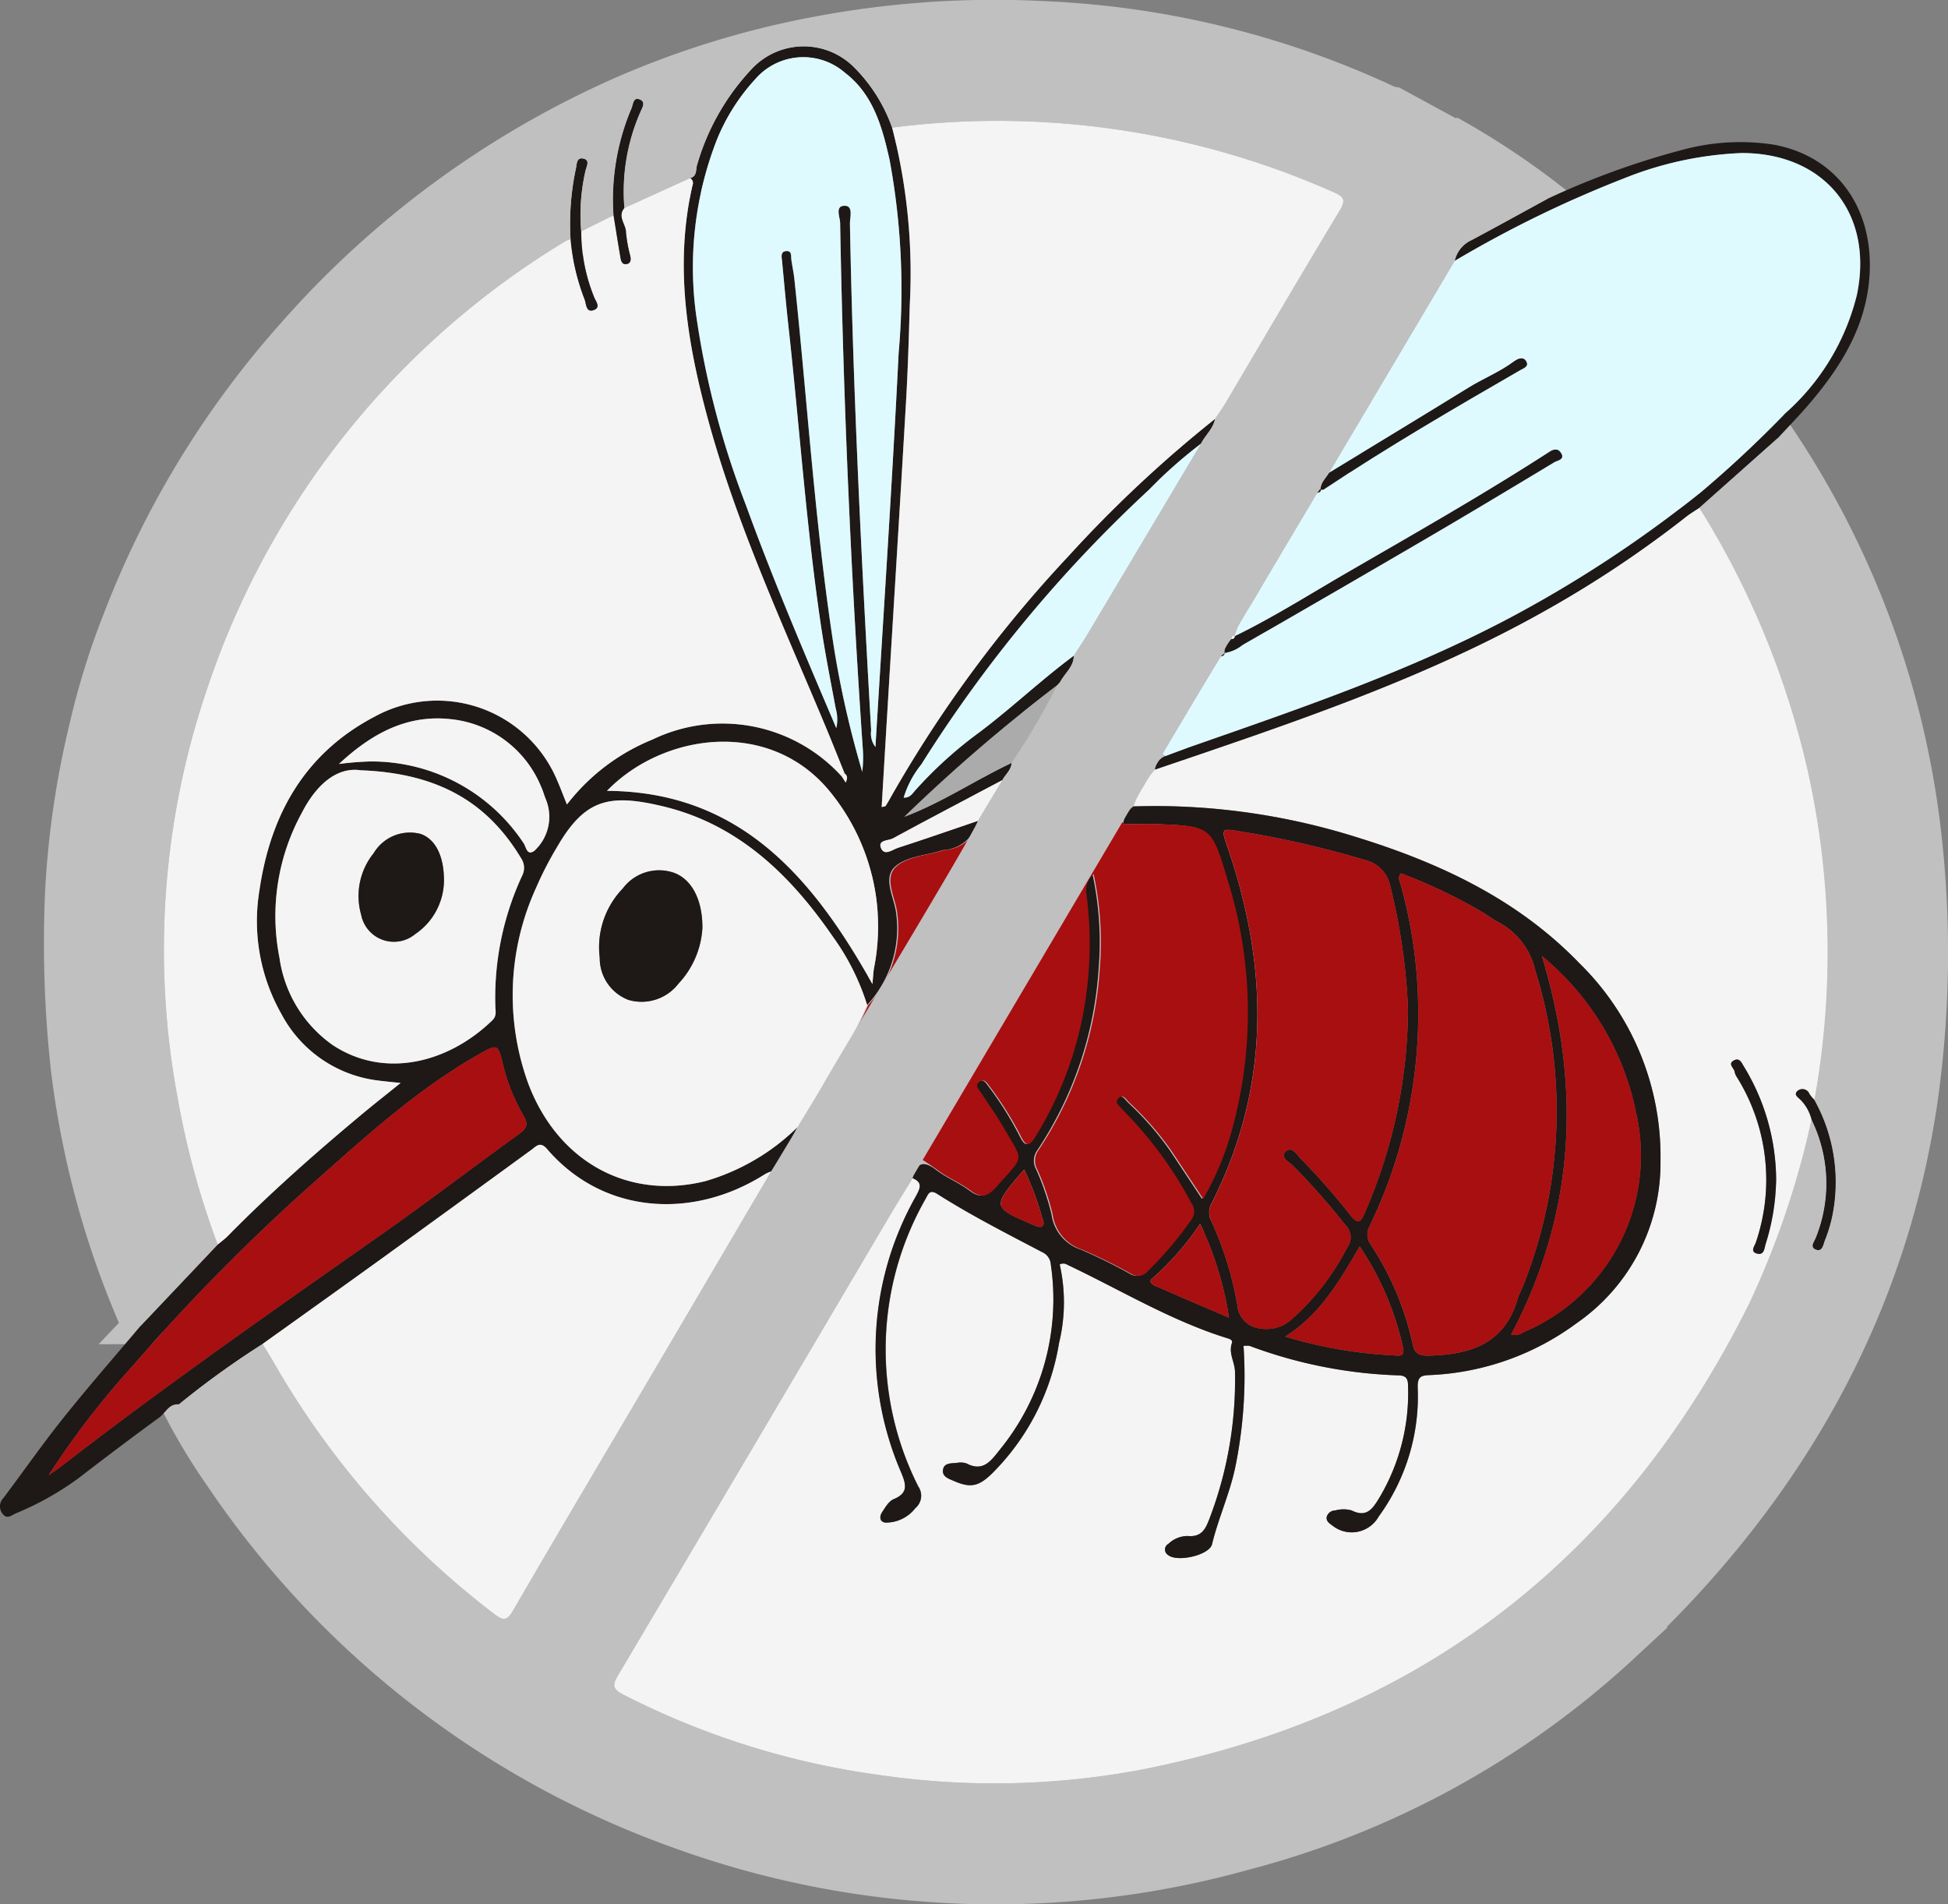
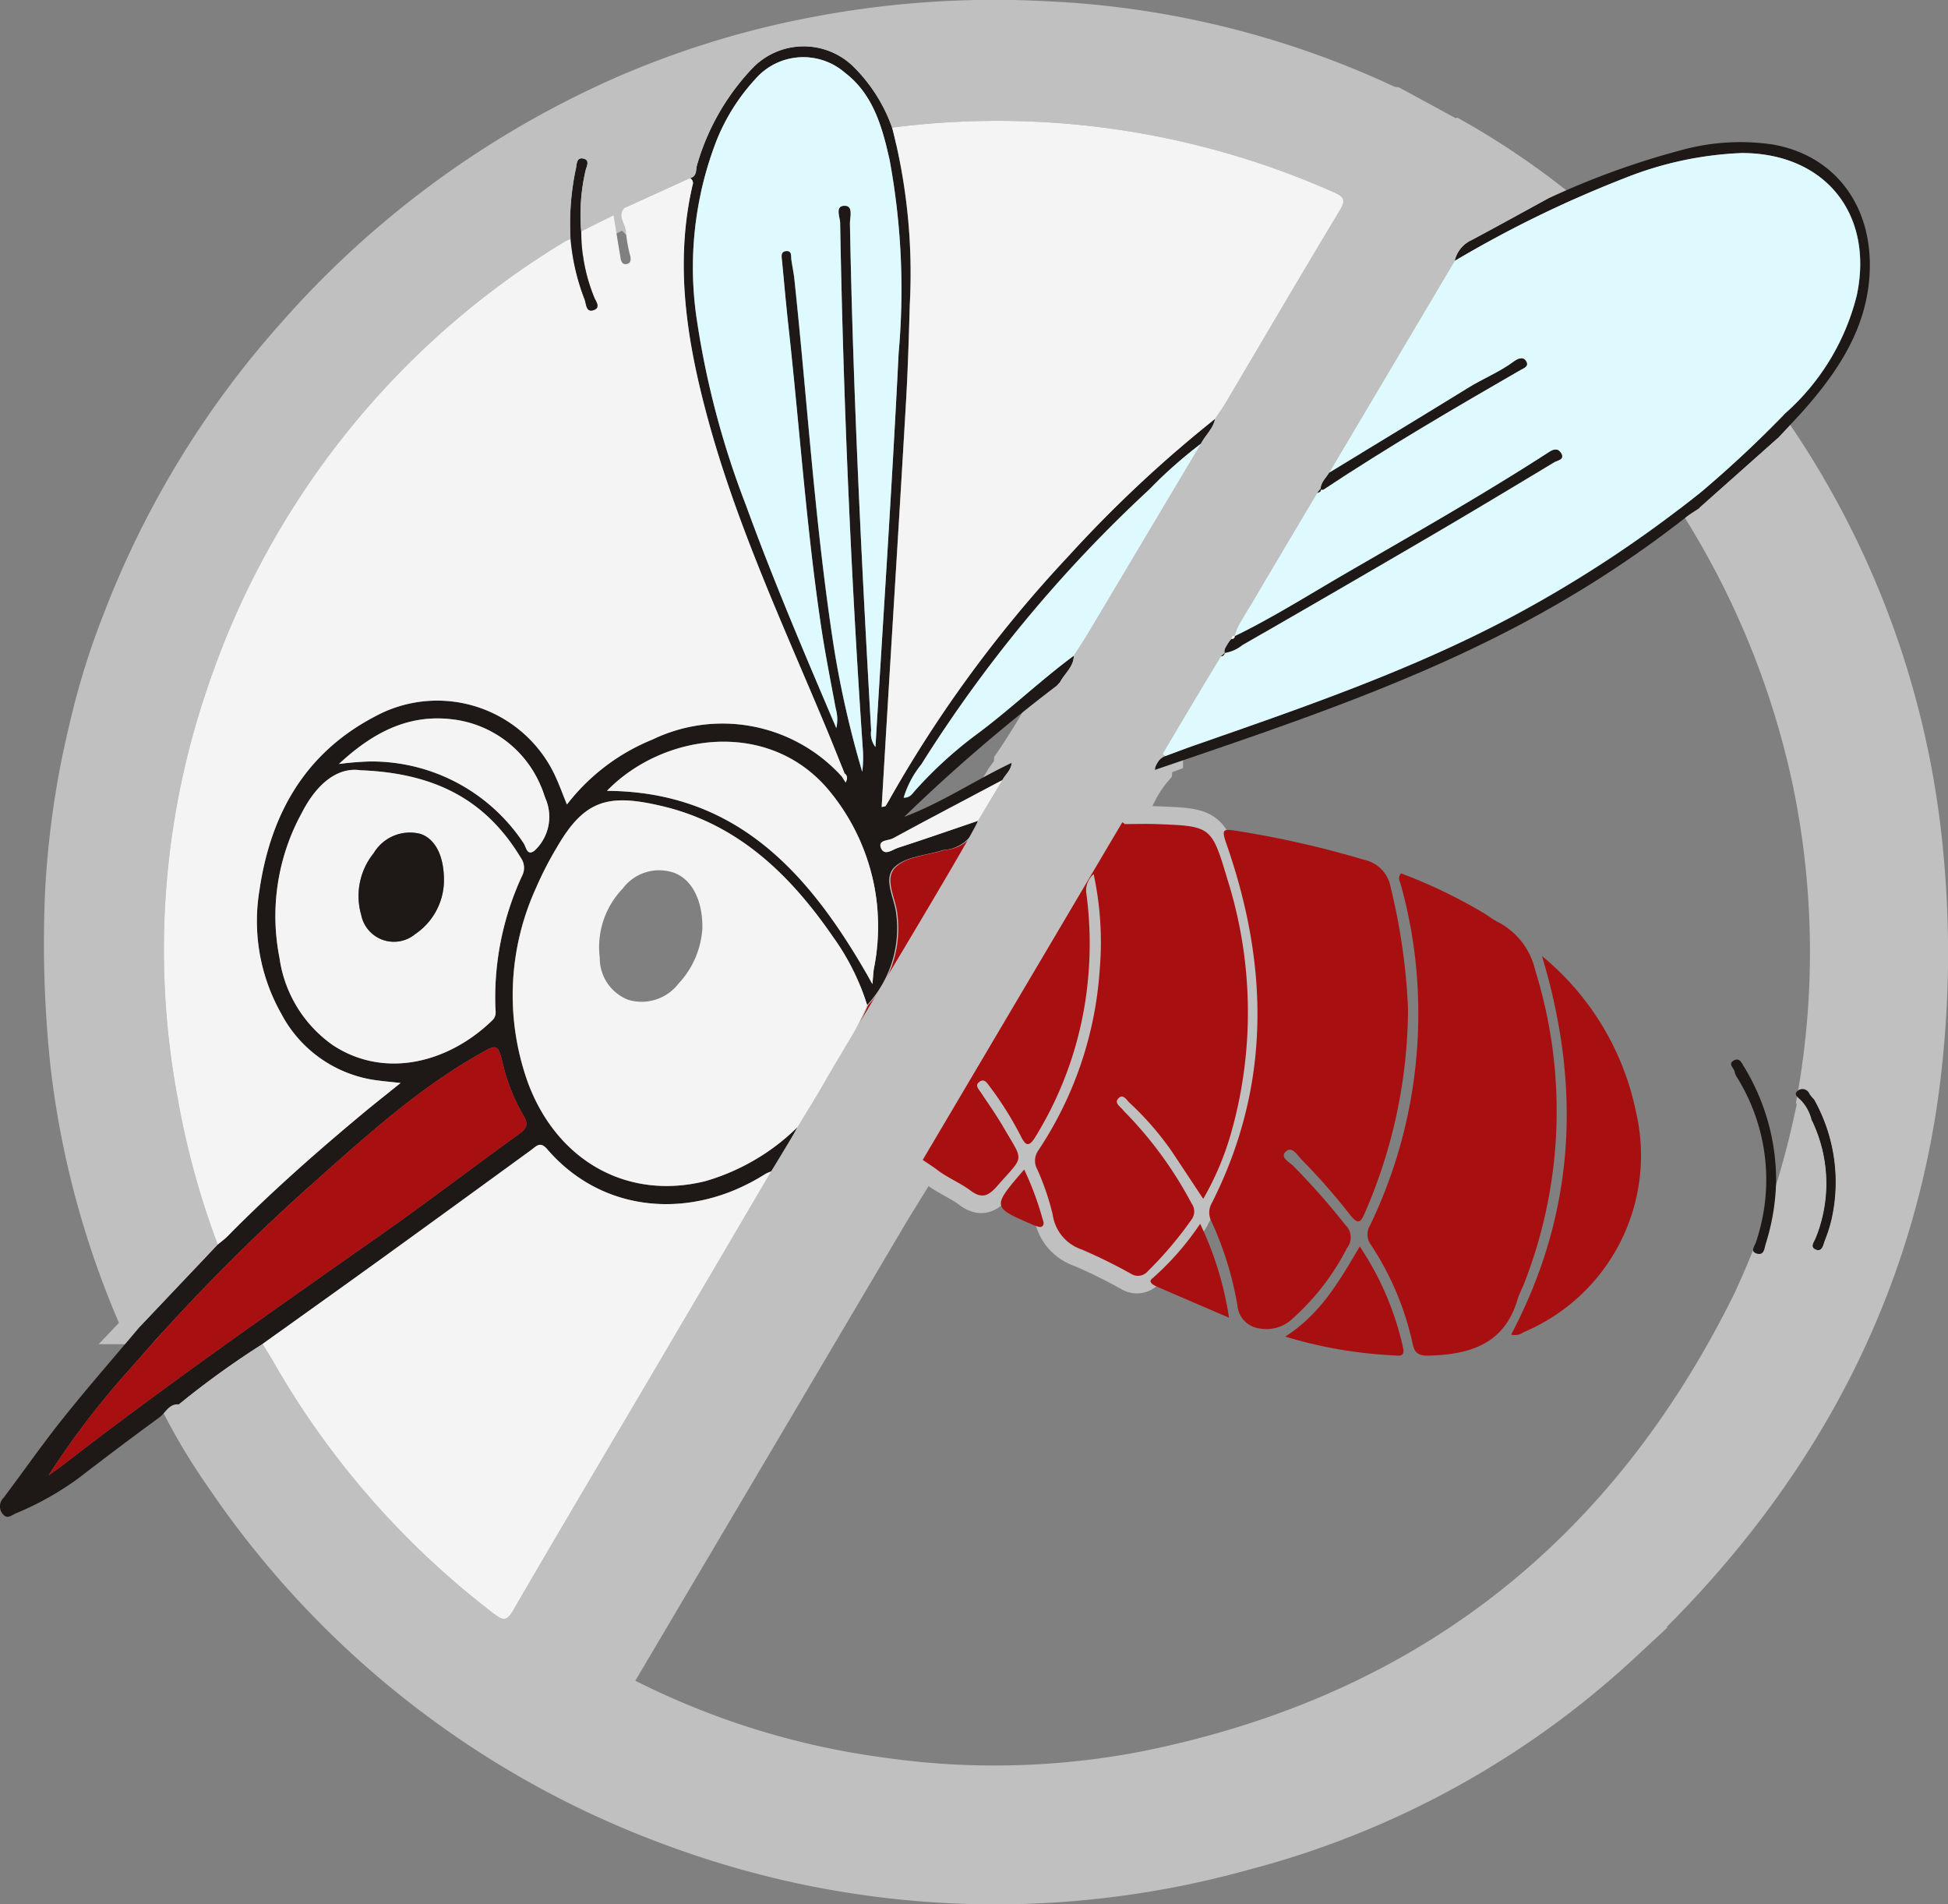
<svg xmlns="http://www.w3.org/2000/svg" width="109.84" height="107.352" viewBox="0 0 109.84 107.352">
  <rect x="0" y="0" width="109.84" height="107.352" fill="#808080" stroke="none" />
  <g id="Mosquito_Suppression_Basic" transform="translate(-606.166 -1757.187)">
    <g id="Group_519" data-name="Group 519" transform="translate(606.166 1758.187)">
      <path id="Path_271" data-name="Path 271" d="M-298.159,87.8a50.185,50.185,0,0,1,8.176,21.938,58.845,58.845,0,0,1-.166,15.406c-1.709,11.589-7.283,21.881-16.761,30.689a49.953,49.953,0,0,1-21.4,11.721,52.23,52.23,0,0,1-31.992-1.308,52.32,52.32,0,0,1-25.545-19.889,34.3,34.3,0,0,1-2.46-4.087,48.756,48.756,0,0,1,4.712-3.4c.192.315.392.625.575.945a47.471,47.471,0,0,0,12.446,14.244c.538.413.74.461,1.121-.194,2.673-4.609,5.4-9.187,8.1-13.778q3.222-5.468,6.433-10.943a20.7,20.7,0,0,0,1.48-2.5c.557-.923,1.142-1.83,1.664-2.772a27.433,27.433,0,0,0,2.265-4.111,6.363,6.363,0,0,0,1.644-5.147c-.091-.9-.789-2-.067-2.656.638-.581,1.756-.636,2.663-.922a.349.349,0,0,1,.09-.02,2.107,2.107,0,0,0,1.921-1.644l1.377-2.293c.173-.325.5-.565.524-.973a37.8,37.8,0,0,0,2.568-4.374l-.021.025.182-.2c.26-.5.774-.869.778-1.5.257-.4.525-.8.77-1.208q3.2-5.369,6.4-10.742c.243-.48.692-.844.794-1.405.187-.279.389-.549.56-.838,2.148-3.627,4.273-7.268,6.453-10.876.387-.64.245-.808-.372-1.075a46.65,46.65,0,0,0-24.854-3.622,9.08,9.08,0,0,0-2.143-3.4,4.007,4.007,0,0,0-5.777.1,13.223,13.223,0,0,0-3.075,5.4c-.086.267.01.652-.4.749l-3.7,1.682a11.144,11.144,0,0,1,.893-5.392c.1-.246.333-.571-.015-.721-.4-.172-.389.287-.488.5a13.189,13.189,0,0,0-1.014,6.028l-1.812.9a11.062,11.062,0,0,1,.236-3.371c.05-.255.28-.613-.074-.717-.461-.136-.4.37-.472.612a14.947,14.947,0,0,0-.29,3.92,1.313,1.313,0,0,0-.258.093,46.741,46.741,0,0,0-20.291,25.414,45.543,45.543,0,0,0-1.6,22.962,46.278,46.278,0,0,0,2.25,8.206l-4.381,4.623a50.566,50.566,0,0,1-4.021-14.535,64.354,64.354,0,0,1-.319-10.067,50.2,50.2,0,0,1,1.338-9.1,42.424,42.424,0,0,1,1.9-6.125,52.277,52.277,0,0,1,9.8-16.075,53.279,53.279,0,0,1,18.374-13.516,50.449,50.449,0,0,1,10.862-3.383,53.7,53.7,0,0,1,13.13-.91A50.822,50.822,0,0,1-320.614,68.7c-.209.225-.616.313-.528.768.544.114.793-.559,1.309-.476l2.654,1.442a12.9,12.9,0,0,0-2.152,1.206c-.206.167-.713.235-.472.627s.527.008.761-.142a9.351,9.351,0,0,1,2.7-1.312,44.023,44.023,0,0,1,5.224,3.476c-1.435.783-2.864,1.574-4.306,2.343a1.689,1.689,0,0,0-.954,1.172l-7.088,11.946c-.179.3-.481.548-.475.946l-.01-.058-.186.247c-1.253,2.108-2.519,4.209-3.752,6.328a5.4,5.4,0,0,0-.917,1.756l.025-.008c-.183-.093-.149.08-.194.157-.184.233-.411.444-.373.783l.009-.012-.222.2q-1.568,2.59-3.133,5.182c-.08.133-.29.29,0,.434a.919.919,0,0,0-.6.782,6.769,6.769,0,0,0-1.2,2.062,1.471,1.471,0,0,0-.574,1c.633,0,1.216-.019,1.8,0,3.078.116,3.116.108,4,3.074a24.919,24.919,0,0,1,.26,14.2,16.429,16.429,0,0,1-1.611,3.855c-.65-.981-1.222-1.85-1.8-2.716a16.788,16.788,0,0,0-2.367-2.711c-.16-.155-.343-.494-.592-.264-.3.281.074.473.228.674a3.461,3.461,0,0,0,.257.266,22.14,22.14,0,0,1,3.616,5,.77.77,0,0,1-.006.925,20.85,20.85,0,0,1-2.445,2.888.73.73,0,0,1-.978.148,29.932,29.932,0,0,0-2.736-1.349,2.428,2.428,0,0,1-1.66-1.976,14.636,14.636,0,0,0-.861-2.533,1.006,1.006,0,0,1,.02-1.041,20.853,20.853,0,0,0,3.495-10.285,18.15,18.15,0,0,0-.346-5.335,1.217,1.217,0,0,0-.422,1.009,21.192,21.192,0,0,1,.108,4.877,20.508,20.508,0,0,1-2.98,8.942c-.394.641-.576.414-.828-.087a18.972,18.972,0,0,0-1.771-2.813c-.131-.175-.274-.4-.517-.241-.315.2-.09.411.047.616.427.641.873,1.27,1.259,1.935,1.181,2.035,1.217,1.573-.319,3.328-.486.556-.859.767-1.516.274-.588-.441-1.3-.722-1.882-1.17-.755-.58-1.12-.348-1.323.473-.481.786-.974,1.566-1.443,2.36q-7.573,12.815-15.151,25.627c-.335.565-.371.792.3,1.137a44.958,44.958,0,0,0,14.509,4.533,44.756,44.756,0,0,0,14.729-.322c15.769-3.115,27.146-11.963,34.26-26.335a48.67,48.67,0,0,0,3.479-10.287,8.158,8.158,0,0,1,.238,6.619c-.083.233-.38.554.017.7.362.132.411-.29.5-.521a8.136,8.136,0,0,0,.387-1.228,9.532,9.532,0,0,0-.975-6.693,47.08,47.08,0,0,0-.311-18.255,47.861,47.861,0,0,0-6.178-15.127Z" transform="translate(398.4 -64.1)" fill="silver" stroke="silver" stroke-width="2" />
      <path id="Path_272" data-name="Path 272" d="M-334.1,88.646c-.1.561-.551.925-.794,1.405a26.535,26.535,0,0,0-2.931,2.591,76.672,76.672,0,0,0-12.848,15.494,5.51,5.51,0,0,0-.995,1.875c.368.009.486-.229.647-.406a23.323,23.323,0,0,1,3.353-3.08c1.945-1.425,3.672-3.1,5.6-4.524,0,.633-.519,1-.778,1.5l-.182.2.021-.025a95.376,95.376,0,0,0-8.624,7.416c2.131-.8,4.015-2.078,6.055-3.042-.02.407-.35.648-.523.973-2.062,1.091-4.13,2.171-6.179,3.285-.248.135-.858.081-.668.544s.647.088.955-.012c1.51-.49,3.01-1.013,4.514-1.524a2.107,2.107,0,0,1-1.921,1.644.349.349,0,0,0-.09.02c-.906.287-2.025.341-2.663.922-.722.659-.024,1.76.067,2.656a6.362,6.362,0,0,1-1.644,5.146,13.323,13.323,0,0,0-1.932-3.856c-2.4-3.484-5.347-6.339-9.586-7.35-3.018-.719-4.4-.422-5.974,2.313a19.215,19.215,0,0,0-1.171,2.275,14.566,14.566,0,0,0-.44,11.052c1.663,4.393,5.62,6.57,9.973,5.493a12.253,12.253,0,0,0,5.2-3.045,20.7,20.7,0,0,1-1.48,2.5,2.3,2.3,0,0,0-.333.146c-4.1,2.6-9.145,2.264-12.3-1.407-.395-.459-.6-.164-.892.045q-4.164,3.026-8.331,6.05c-2.269,1.639-4.548,3.263-6.823,4.893a48.762,48.762,0,0,0-4.712,3.4c-.563-.054-.749.475-1.1.734-1.543,1.126-3.069,2.278-4.583,3.444a16.921,16.921,0,0,1-3.51,1.965c-.234.1-.483.351-.73.049a.671.671,0,0,1,.032-.919c1.129-1.5,2.2-3.039,3.369-4.5,1.4-1.754,2.882-3.444,4.328-5.161l4.38-4.623c.186-.157.387-.3.558-.472,2.426-2.459,5.011-4.742,7.665-6.948.652-.542,1.319-1.065,2.089-1.686-.529-.057-.888-.089-1.245-.136a7.132,7.132,0,0,1-5.48-3.76,10.605,10.605,0,0,1-1.235-6.972c.626-4.271,2.551-7.721,6.512-9.793a7.338,7.338,0,0,1,10.138,3.295c.24.507.43,1.037.688,1.667a11.574,11.574,0,0,1,4.823-3.662,9.08,9.08,0,0,1,10.67,2.078l.226.351c.084-.185.136-.366-.062-.518-.357-.881-.706-1.766-1.073-2.643-2.394-5.728-5.019-11.369-6.65-17.388-1.169-4.315-1.878-8.668-.853-13.129a.317.317,0,0,0-.138-.4c.414-.1.317-.482.4-.749a13.223,13.223,0,0,1,3.075-5.4,4.007,4.007,0,0,1,5.777-.1,9.082,9.082,0,0,1,2.143,3.4,32.922,32.922,0,0,1,.993,9.982c-.053,1.818-.106,3.636-.211,5.452-.336,5.785-.7,11.568-1.046,17.352-.111,1.832-.218,3.665-.329,5.517.115-.031.2-.029.224-.065.118-.179.22-.368.326-.555a71.418,71.418,0,0,1,9.967-13.508A71.179,71.179,0,0,1-334.1,88.646Zm-21.364,17.445a2.2,2.2,0,0,0-.033-1.093c-.293-1.574-.607-3.146-.841-4.729-.823-5.585-1.207-11.218-1.827-16.826-.135-1.225-.242-2.454-.361-3.682-.024-.24-.1-.552.261-.564.3-.01.236.288.265.492.05.362.131.72.169,1.084.74,6.943,1.164,13.921,2.24,20.828A55.839,55.839,0,0,0-354,108.555a6.749,6.749,0,0,0,.039-1.173q-1.011-14.867-1.286-29.767c-.006-.336-.314-.978.266-.97.494.007.28.66.287,1.022.177,9.527.652,19.042,1.195,28.553a1.243,1.243,0,0,0,.243.936c.446-7.44.942-14.826,1.307-22.219a40.173,40.173,0,0,0-.509-10.875c-.416-1.848-.917-3.693-2.518-4.916a3.579,3.579,0,0,0-5.058.363,11.318,11.318,0,0,0-2.165,3.42,19.763,19.763,0,0,0-1.135,10.1,48.789,48.789,0,0,0,2.769,10.477C-359.029,97.725-357.267,101.852-355.461,106.091Zm-26.826,2.374c-1.245-.185-2.436.687-3.314,2.412a12.1,12.1,0,0,0-1.254,8.154,7.236,7.236,0,0,0,3.02,4.937c2.95,1.929,6.556.961,8.992-1.418.244-.238.168-.513.16-.777a16.331,16.331,0,0,1,1.5-7.341.973.973,0,0,0-.054-1.019C-375.137,110.262-377.918,108.63-382.287,108.466Zm-17.593,39.752c.25-.178.506-.348.749-.536,5.85-4.53,11.915-8.761,17.969-13.011,2.648-1.859,5.218-3.827,7.842-5.72.449-.324.49-.569.209-1.041A10.6,10.6,0,0,1-374.268,125c-.274-1.115-.321-1.1-1.3-.547-3.629,2.05-6.659,4.868-9.747,7.6a112.725,112.725,0,0,0-9.848,10.025A46.809,46.809,0,0,0-399.88,148.217Zm46.457-27.7c.03-.324.042-.6.082-.869a11.994,11.994,0,0,0-2.6-10.13c-3.424-4-9.334-3.111-12.45.105C-360.9,109.668-356.8,114.49-353.423,120.52Zm-30.087-12.407a17.394,17.394,0,0,1,1.74-.142,10.278,10.278,0,0,1,8.682,4.62c.135.2.182.725.6.412a2.6,2.6,0,0,0,.657-2.866c-.106-.25-.172-.519-.288-.764a6.192,6.192,0,0,0-5.081-3.787C-379.644,105.313-381.637,106.37-383.51,108.113Z" transform="translate(402.617 -66.043)" fill="#1e1816" />
      <path id="Path_273" data-name="Path 273" d="M-242.189,86.24a1.689,1.689,0,0,1,.954-1.172c1.441-.769,2.871-1.561,4.306-2.343a44.9,44.9,0,0,1,7.785-2.8,12.421,12.421,0,0,1,4.945-.238c3.537.648,5.631,3.557,5.4,7.353-.182,2.923-1.65,5.228-3.486,7.359-.541.628-1.122,1.221-1.685,1.831l-4.408,3.934c-.251.169-.515.322-.752.509a61.789,61.789,0,0,1-8.062,5.359c-6.93,3.88-14.433,6.349-21.9,8.9a.919.919,0,0,1,.6-.782c.534-.2,1.066-.4,1.6-.585,6.062-2.12,12.131-4.19,17.841-7.216a69.306,69.306,0,0,0,10.756-7.078,64.883,64.883,0,0,0,4.744-4.435,13.07,13.07,0,0,0,4.042-6.675c.963-4.6-1.826-8.007-6.5-8a19.86,19.86,0,0,0-6.559,1.4A65.062,65.062,0,0,0-242.189,86.24Z" transform="translate(324.215 -72.531)" fill="#1e1816" />
-       <path id="Path_278" data-name="Path 278" d="M-295.8,139.766c7.472-2.546,14.975-5.016,21.9-8.9a61.792,61.792,0,0,0,8.062-5.359c.237-.187.5-.34.752-.509A47.862,47.862,0,0,1-258.9,140.13a47.079,47.079,0,0,1,.311,18.255,2.149,2.149,0,0,1-.292-.341.423.423,0,0,0-.673-.179c-.243.22.029.362.2.541a2.429,2.429,0,0,1,.593,1.1,48.672,48.672,0,0,1-3.479,10.287c-7.114,14.372-18.492,23.22-34.261,26.335a44.756,44.756,0,0,1-14.729.322,44.959,44.959,0,0,1-14.509-4.533c-.675-.344-.639-.572-.3-1.137q7.594-12.8,15.151-25.627c.469-.794.962-1.573,1.443-2.36.593.244.416.58.184,1.014a17.488,17.488,0,0,0-.828,15.579c.283.687.406,1.153-.426,1.5-.278.116-.477.47-.66.75-.149.228-.138.534.2.571a2.1,2.1,0,0,0,1.684-.818.911.911,0,0,0,.167-1.214,17.131,17.131,0,0,1,.414-16.23c.155-.288.237-.533.662-.262,1.9,1.208,3.9,2.226,5.895,3.272a.813.813,0,0,1,.494.691,13.412,13.412,0,0,1-2.88,10.458c-.48.606-.929,1.264-1.873.766a1.063,1.063,0,0,0-.549-.029c-.3.027-.7-.007-.771.359-.085.426.329.536.632.669,1.024.447,1.483.261,2.385-.694a13.409,13.409,0,0,0,3.521-7.094,9.714,9.714,0,0,0,.037-4.427.419.419,0,0,1,.425.014c2.986,1.411,5.823,3.145,9,4.137.145.045.35.1.284.286-.2.57.164,1.065.175,1.613a21.9,21.9,0,0,1-1.421,8.233c-.232.619-.449,1.1-1.248,1.025a1.58,1.58,0,0,0-1.091.446.362.362,0,0,0-.018.623c.51.427,2.333.02,2.485-.609.354-1.46.988-2.828,1.3-4.3a25.571,25.571,0,0,0,.474-6.876,1.353,1.353,0,0,1,.348,0,26.343,26.343,0,0,0,8.375,1.66c.479.005.552.219.555.622a11.535,11.535,0,0,1-1.612,6.266c-.37.6-.7,1.161-1.571.725a1.717,1.717,0,0,0-.912,0,.508.508,0,0,0-.49.354c-.053.255.154.381.328.508a1.742,1.742,0,0,0,2.6-.516,11.51,11.51,0,0,0,2.2-7.29c-.016-.645.242-.669.74-.687A14.981,14.981,0,0,0-272,170.954a10.964,10.964,0,0,0,4.715-9.134,15.246,15.246,0,0,0-4.582-11.158c-3.506-3.626-7.92-5.674-12.658-7.129A37.99,37.99,0,0,0-297,141.828,6.768,6.768,0,0,1-295.8,139.766Zm35.036,23.075a12.342,12.342,0,0,0-1.824-6.358c-.125-.205-.241-.5-.549-.336-.364.189-.027.41.028.615a.913.913,0,0,0,.089.26,10.935,10.935,0,0,1,1.122,9.364c-.066.228-.376.557.086.663.383.088.391-.334.463-.564A12.477,12.477,0,0,0-260.764,162.841Z" transform="translate(360.913 -97.371)" fill="#f4f4f4" />
      <path id="Path_279" data-name="Path 279" d="M-352.57,84.026a.317.317,0,0,1,.138.4c-1.025,4.462-.316,8.814.853,13.129,1.631,6.018,4.256,11.659,6.65,17.388.367.877.715,1.762,1.073,2.643l-.164.167a9.08,9.08,0,0,0-10.67-2.078,11.574,11.574,0,0,0-4.823,3.662c-.259-.63-.449-1.161-.688-1.667a7.338,7.338,0,0,0-10.138-3.295c-3.961,2.072-5.886,5.522-6.512,9.793a10.605,10.605,0,0,0,1.234,6.972,7.132,7.132,0,0,0,5.48,3.76c.357.047.715.078,1.245.136-.77.621-1.437,1.144-2.089,1.686-2.654,2.207-5.239,4.489-7.665,6.948-.171.172-.372.315-.558.472a46.307,46.307,0,0,1-2.249-8.206,45.544,45.544,0,0,1,1.6-22.962,46.741,46.741,0,0,1,20.291-25.414,1.31,1.31,0,0,1,.258-.093,12.368,12.368,0,0,0,.789,3.393c.094.236.065.755.5.613.458-.15.1-.527.022-.775a9.83,9.83,0,0,1-.709-3.674l1.813-.9c.133.809.265,1.618.4,2.426.033.189.117.368.35.319s.234-.258.2-.439a7.659,7.659,0,0,1-.245-1.342c0-.467-.512-.9-.086-1.382Z" transform="translate(391.482 -74.985)" fill="#f4f4f4" />
      <path id="Path_280" data-name="Path 280" d="M-241.65,86.989a65.059,65.059,0,0,1,9.614-4.683,19.861,19.861,0,0,1,6.559-1.4c4.672-.006,7.461,3.4,6.5,8a13.07,13.07,0,0,1-4.042,6.675,64.883,64.883,0,0,1-4.744,4.435,69.3,69.3,0,0,1-10.756,7.078c-5.71,3.026-11.78,5.1-17.841,7.216-.537.188-1.069.389-1.6.585-.289-.144-.079-.3,0-.434q1.562-2.594,3.133-5.183c.132,0,.189-.088.222-.2l-.009.012a2.119,2.119,0,0,0,1-.446q5.148-2.969,10.283-5.959c2.444-1.43,4.872-2.887,7.3-4.35.177-.107.65-.152.347-.558-.162-.218-.372-.179-.628-.014-3.752,2.423-7.636,4.625-11.5,6.864-2.072,1.2-4.1,2.485-6.257,3.531a5.4,5.4,0,0,1,.916-1.756c1.233-2.12,2.5-4.22,3.751-6.328.108-.048.269-.057.186-.248l.01.058c.059,0,.134.015.177-.014,3.6-2.394,7.331-4.568,11.073-6.727.2-.115.524-.206.323-.518-.182-.283-.524-.079-.662.025-.8.6-1.727.964-2.568,1.484-2.614,1.615-5.244,3.2-7.868,4.8Z" transform="translate(323.676 -73.279)" fill="#defaff" />
      <path id="Path_281" data-name="Path 281" d="M-274.235,93.7a71.175,71.175,0,0,0-8.289,7.763,71.419,71.419,0,0,0-9.967,13.508c-.106.187-.208.376-.326.555-.024.037-.109.034-.224.065.111-1.853.218-3.685.329-5.517.35-5.784.711-11.568,1.046-17.352.105-1.816.158-3.634.211-5.452a32.923,32.923,0,0,0-.993-9.982,46.655,46.655,0,0,1,24.854,3.623c.617.268.759.436.372,1.075-2.18,3.608-4.306,7.249-6.453,10.876C-273.846,93.148-274.048,93.418-274.235,93.7Z" transform="translate(342.756 -71.094)" fill="#f4f4f4" />
      <path id="Path_282" data-name="Path 282" d="M-369.985,215.367c2.274-1.631,4.554-3.254,6.823-4.893q4.173-3.015,8.331-6.05c.288-.209.5-.5.892-.045,3.156,3.671,8.206,4.012,12.3,1.407a2.3,2.3,0,0,1,.333-.146q-3.216,5.472-6.434,10.943c-2.7,4.591-5.432,9.168-8.1,13.778-.38.655-.583.607-1.121.194a47.47,47.47,0,0,1-12.446-14.244C-369.593,215.991-369.793,215.682-369.985,215.367Z" transform="translate(384.79 -140.601)" fill="#f4f4f4" />
      <path id="Path_283" data-name="Path 283" d="M-322.853,179.764a12.253,12.253,0,0,1-5.2,3.045c-4.354,1.076-8.31-1.1-9.973-5.493a14.566,14.566,0,0,1,.44-11.052,19.215,19.215,0,0,1,1.171-2.275c1.576-2.735,2.956-3.032,5.974-2.313,4.239,1.01,7.19,3.865,9.586,7.35a13.322,13.322,0,0,1,1.932,3.856,27.42,27.42,0,0,1-2.265,4.112C-321.711,177.934-322.3,178.841-322.853,179.764Zm-5.361-11.224c.014-1.6-.607-2.739-1.581-3.109a2.557,2.557,0,0,0-2.906.878,4.766,4.766,0,0,0-1.3,3.9,2.517,2.517,0,0,0,1.612,2.378,2.622,2.622,0,0,0,2.827-.914A5,5,0,0,0-328.214,168.54Z" transform="translate(367.819 -117.222)" fill="#f4f4f4" />
-       <path id="Path_284" data-name="Path 284" d="M-279.252,162.063a37.992,37.992,0,0,1,12.476,1.706c4.738,1.455,9.153,3.5,12.658,7.129a15.246,15.246,0,0,1,4.582,11.158,10.964,10.964,0,0,1-4.715,9.134,14.981,14.981,0,0,1-8.237,2.932c-.5.018-.755.043-.74.687a11.51,11.51,0,0,1-2.2,7.29,1.742,1.742,0,0,1-2.6.516c-.173-.127-.381-.252-.328-.508a.508.508,0,0,1,.49-.354,1.717,1.717,0,0,1,.912,0c.872.437,1.2-.122,1.571-.725a11.535,11.535,0,0,0,1.612-6.266c0-.4-.076-.617-.555-.622a26.341,26.341,0,0,1-8.375-1.66,1.353,1.353,0,0,0-.348,0,25.566,25.566,0,0,1-.474,6.876c-.315,1.476-.949,2.844-1.3,4.3-.152.629-1.974,1.036-2.485.609a.362.362,0,0,1,.018-.623,1.58,1.58,0,0,1,1.091-.446c.8.074,1.016-.407,1.248-1.025a21.9,21.9,0,0,0,1.421-8.233c-.011-.549-.374-1.043-.175-1.613.066-.189-.139-.241-.284-.286-3.178-.992-6.016-2.726-9-4.137a.419.419,0,0,0-.425-.014,9.713,9.713,0,0,1-.037,4.427,13.409,13.409,0,0,1-3.521,7.094c-.9.956-1.361,1.141-2.385.694-.3-.133-.717-.242-.632-.669.073-.366.472-.332.771-.359a1.063,1.063,0,0,1,.548.029c.944.5,1.392-.16,1.873-.766a13.412,13.412,0,0,0,2.88-10.458.813.813,0,0,0-.494-.691c-1.99-1.046-4-2.064-5.9-3.272-.425-.271-.507-.026-.662.262a17.13,17.13,0,0,0-.414,16.23.911.911,0,0,1-.167,1.214,2.1,2.1,0,0,1-1.684.818c-.337-.037-.347-.343-.2-.571.182-.28.382-.634.66-.75.832-.348.709-.813.426-1.5a17.489,17.489,0,0,1,.828-15.579c.232-.435.408-.77-.184-1.014.2-.822.568-1.053,1.323-.473.583.448,1.293.728,1.882,1.17.657.493,1.029.282,1.516-.274,1.536-1.755,1.5-1.293.319-3.328-.385-.665-.832-1.294-1.259-1.935-.137-.205-.362-.414-.047-.616.244-.156.387.066.517.241a18.972,18.972,0,0,1,1.771,2.813c.252.5.433.728.828.087a20.508,20.508,0,0,0,2.98-8.942,21.2,21.2,0,0,0-.108-4.877,1.217,1.217,0,0,1,.422-1.009,18.15,18.15,0,0,1,.346,5.335,20.853,20.853,0,0,1-3.495,10.285,1,1,0,0,0-.02,1.041,14.644,14.644,0,0,1,.861,2.533,2.428,2.428,0,0,0,1.66,1.976,29.916,29.916,0,0,1,2.736,1.349.73.73,0,0,0,.978-.148,20.857,20.857,0,0,0,2.445-2.888.77.77,0,0,0,.006-.925,22.14,22.14,0,0,0-3.616-5,3.453,3.453,0,0,1-.257-.266c-.154-.2-.531-.393-.228-.674.249-.23.431.109.592.264a16.79,16.79,0,0,1,2.367,2.711c.578.866,1.15,1.735,1.8,2.716a16.43,16.43,0,0,0,1.611-3.855,24.92,24.92,0,0,0-.26-14.2c-.881-2.965-.919-2.958-4-3.074-.582-.022-1.165,0-1.8,0A1.471,1.471,0,0,1-279.252,162.063Zm15.479,11.391a34.96,34.96,0,0,0-.995-6.881,1.906,1.906,0,0,0-1.483-1.5,54.627,54.627,0,0,0-7.107-1.618c-.908-.158-.942-.1-.634.79,2.371,6.834,2.489,13.577-.845,20.17a1.072,1.072,0,0,0-.027,1.036,18.878,18.878,0,0,1,1.468,4.753,1.427,1.427,0,0,0,1.21,1.282,2.143,2.143,0,0,0,1.948-.594,13.642,13.642,0,0,0,3.02-3.934.969.969,0,0,0-.1-1.31,39.547,39.547,0,0,0-2.936-3.324c-.218-.213-.735-.466-.44-.78.349-.372.665.164.871.382a37.211,37.211,0,0,1,2.746,3.117c.536.71.664.406.9-.144A29.038,29.038,0,0,0-263.773,173.454Zm-.4-7.615c-.2.26-.069.427-.022.6a26.844,26.844,0,0,1,.989,6.646,27.452,27.452,0,0,1-2.715,12.607.976.976,0,0,0,.054,1.093,16.474,16.474,0,0,1,2.353,5.584c.1.522.353.673.886.661,2.343-.055,4.309-.65,5.041-3.216.076-.264.221-.508.322-.766A26.649,26.649,0,0,0-256.6,171.3a4.083,4.083,0,0,0-2.111-2.724c-.3-.152-.566-.374-.86-.541A29.206,29.206,0,0,0-264.171,165.839Zm6.214,26a.83.83,0,0,0,.7-.137,10.806,10.806,0,0,0,6.333-12.423,15.365,15.365,0,0,0-5.3-8.781C-253.964,177.986-254.371,185.036-257.957,191.841Zm-12.737.115a25.287,25.287,0,0,0,6.094,1.058c.277.009.673.13.55-.432a16.653,16.653,0,0,0-2.441-5.708C-267.643,188.818-268.689,190.672-270.695,191.955Zm-4.8-6.358a15.906,15.906,0,0,1-2.7,3.086c-.254.189.059.367.246.448,1.316.574,2.637,1.137,4.084,1.759A18.756,18.756,0,0,0-275.494,185.6Zm-9.921-3.061c-1.825,2.118-1.825,2.118.466,3.106a.537.537,0,0,0,.083.04c.145.033.328.132.427.078.2-.107.1-.318.044-.49A16.978,16.978,0,0,0-285.415,182.536Z" transform="translate(343.165 -117.606)" fill="#1e1816" />
      <path id="Path_285" data-name="Path 285" d="M-280.709,128.966c-1.93,1.428-3.657,3.1-5.6,4.524a23.327,23.327,0,0,0-3.353,3.08c-.161.176-.279.415-.647.406a5.511,5.511,0,0,1,.995-1.875,76.671,76.671,0,0,1,12.848-15.494,26.528,26.528,0,0,1,2.93-2.591q-3.2,5.372-6.4,10.742C-280.184,128.168-280.452,128.564-280.709,128.966Z" transform="translate(341.265 -93.008)" fill="#defaff" />
      <path id="Path_286" data-name="Path 286" d="M-249.873,128.287c2.16-1.046,4.186-2.33,6.257-3.531,3.862-2.239,7.747-4.441,11.5-6.864.255-.165.466-.2.628.014.3.407-.17.451-.347.558-2.425,1.463-4.852,2.92-7.3,4.35q-5.129,3-10.283,5.959a2.119,2.119,0,0,1-1,.446c-.038-.338.189-.55.373-.783.1-.005.186-.036.194-.157Z" transform="translate(319.472 -93.411)" fill="#1e1816" />
-       <path id="Path_287" data-name="Path 287" d="M-284.171,151.416c-2.04.964-3.924,2.243-6.055,3.042a95.369,95.369,0,0,1,8.624-7.416A37.8,37.8,0,0,1-284.171,151.416Z" transform="translate(341.218 -109.411)" fill="#ababab" />
      <path id="Path_288" data-name="Path 288" d="M-238.02,112.874c2.624-1.6,5.254-3.189,7.868-4.8.842-.52,1.769-.885,2.568-1.484.139-.1.48-.308.662-.025.2.311-.124.4-.323.518-3.742,2.159-7.474,4.333-11.073,6.727-.043.029-.118.01-.177.014C-238.5,113.422-238.2,113.179-238.02,112.874Z" transform="translate(312.958 -87.218)" fill="#1e1816" />
      <path id="Path_289" data-name="Path 289" d="M-287.7,161.12c-1.5.511-3,1.034-4.514,1.524-.308.1-.763.482-.955.012s.42-.409.668-.544c2.049-1.114,4.117-2.194,6.179-3.285Z" transform="translate(342.845 -115.849)" fill="#f4f4f4" />
      <path id="Path_290" data-name="Path 290" d="M-178.542,198.949a2.428,2.428,0,0,0-.593-1.1c-.173-.179-.446-.321-.2-.541a.423.423,0,0,1,.673.179,2.149,2.149,0,0,0,.292.341,9.532,9.532,0,0,1,.975,6.693,8.136,8.136,0,0,1-.387,1.228c-.092.231-.141.654-.5.521-.4-.145-.1-.466-.017-.7A8.158,8.158,0,0,0-178.542,198.949Z" transform="translate(280.693 -136.812)" fill="#1e1816" />
-       <path id="Path_291" data-name="Path 291" d="M-325.768,80.327c-.426.482.09.916.086,1.382a7.662,7.662,0,0,0,.245,1.342c.032.181.035.39-.2.439s-.318-.13-.35-.319c-.138-.808-.269-1.617-.4-2.426a13.184,13.184,0,0,1,1.014-6.028c.1-.215.088-.675.488-.5.347.15.11.475.015.721A11.145,11.145,0,0,0-325.768,80.327Z" transform="translate(360.981 -69.605)" fill="#1e1816" />
      <path id="Path_292" data-name="Path 292" d="M-331.1,85.678a9.832,9.832,0,0,0,.709,3.674c.081.248.436.625-.022.775-.433.142-.4-.377-.5-.613a12.366,12.366,0,0,1-.789-3.393,14.943,14.943,0,0,1,.29-3.92c.068-.242.011-.748.472-.612.353.1.123.463.073.717A11.066,11.066,0,0,0-331.1,85.678Z" transform="translate(363.873 -73.642)" fill="#1e1816" />
      <path id="Path_293" data-name="Path 293" d="M-249.394,140.919c-.008.122-.09.152-.194.157C-249.544,141-249.578,140.825-249.394,140.919Z" transform="translate(319.018 -106.051)" fill="#f4f4f4" />
      <path id="Path_294" data-name="Path 294" d="M-271.265,146.862l.182-.2Z" transform="translate(330.86 -109.205)" fill="#f4f4f4" />
      <path id="Path_295" data-name="Path 295" d="M-250.658,143c-.033.113-.089.2-.222.2Z" transform="translate(319.724 -107.201)" fill="#1e1816" />
      <path id="Path_296" data-name="Path 296" d="M-238.742,122.605c.082.191-.078.2-.186.248Z" transform="translate(313.194 -96.061)" fill="#1e1816" />
      <path id="Path_297" data-name="Path 297" d="M-308.4,106.833c-1.806-4.239-3.568-8.367-5.1-12.586a48.8,48.8,0,0,1-2.769-10.477,19.764,19.764,0,0,1,1.135-10.1,11.317,11.317,0,0,1,2.165-3.42,3.579,3.579,0,0,1,5.058-.363c1.6,1.223,2.1,3.068,2.518,4.916a40.172,40.172,0,0,1,.509,10.875c-.365,7.393-.862,14.779-1.308,22.219a1.244,1.244,0,0,1-.243-.936c-.542-9.511-1.017-19.026-1.195-28.553-.007-.362.206-1.015-.287-1.022-.58-.008-.272.634-.266.97q.263,14.9,1.286,29.767a6.752,6.752,0,0,1-.039,1.173,55.844,55.844,0,0,1-1.586-6.953c-1.077-6.907-1.5-13.885-2.24-20.828-.039-.363-.119-.722-.169-1.084-.029-.2.04-.5-.265-.492-.365.012-.285.323-.261.564.118,1.228.225,2.456.361,3.682.62,5.607,1,11.241,1.827,16.826.234,1.583.548,3.155.841,4.729A2.2,2.2,0,0,1-308.4,106.833Z" transform="translate(355.556 -66.785)" fill="#defaff" />
      <path id="Path_298" data-name="Path 298" d="M-363.6,157.573c4.369.164,7.149,1.8,9.046,4.949a.973.973,0,0,1,.054,1.019,16.33,16.33,0,0,0-1.5,7.341c.008.264.084.539-.16.777-2.436,2.38-6.042,3.347-8.992,1.418a7.236,7.236,0,0,1-3.02-4.937,12.1,12.1,0,0,1,1.254-8.154C-366.036,158.259-364.845,157.387-363.6,157.573Zm4.7,6.334c.036-1.487-.489-2.472-1.328-2.747a2.379,2.379,0,0,0-2.632,1.087,3.843,3.843,0,0,0-.706,3.475,1.88,1.88,0,0,0,3.047,1.087A3.678,3.678,0,0,0-358.9,163.907Z" transform="translate(383.93 -115.15)" fill="#f4f4f4" />
      <path id="Path_299" data-name="Path 299" d="M-396.584,216.157a46.819,46.819,0,0,1,4.72-6.141,112.728,112.728,0,0,1,9.848-10.025c3.088-2.734,6.118-5.552,9.747-7.6.976-.551,1.023-.568,1.3.547a10.6,10.6,0,0,0,1.157,2.912c.281.472.24.717-.209,1.041-2.624,1.893-5.195,3.861-7.842,5.72-6.053,4.25-12.118,8.482-17.969,13.011C-396.078,215.809-396.334,215.98-396.584,216.157Z" transform="translate(399.321 -133.983)" fill="#a80f10" />
      <path id="Path_300" data-name="Path 300" d="M-312.213,167.719c-3.376-6.029-7.48-10.851-14.97-10.893,3.116-3.216,9.026-4.1,12.45-.105a11.994,11.994,0,0,1,2.6,10.13C-312.172,167.12-312.184,167.394-312.213,167.719Z" transform="translate(361.408 -113.242)" fill="#f4f4f4" />
      <path id="Path_301" data-name="Path 301" d="M-360.5,153.731c1.872-1.743,3.866-2.8,6.314-2.527a6.193,6.193,0,0,1,5.081,3.787c.116.245.182.514.288.764a2.6,2.6,0,0,1-.657,2.866c-.422.313-.469-.216-.6-.412a10.278,10.278,0,0,0-8.682-4.62A17.394,17.394,0,0,0-360.5,153.731Z" transform="translate(379.61 -111.661)" fill="#f4f4f4" />
      <path id="Path_302" data-name="Path 302" d="M-297.846,157.987c.2.152.146.333.062.518l-.226-.351Z" transform="translate(345.471 -115.39)" fill="#f4f4f4" />
      <path id="Path_303" data-name="Path 303" d="M-184.94,200.285a12.479,12.479,0,0,1-.586,3.645c-.072.23-.08.651-.463.564-.462-.106-.152-.435-.086-.663a10.935,10.935,0,0,0-1.122-9.364.915.915,0,0,1-.089-.26c-.055-.205-.392-.426-.028-.615.308-.16.424.131.549.336A12.342,12.342,0,0,1-184.94,200.285Z" transform="translate(285.089 -134.815)" fill="#1e1816" />
-       <path id="Path_304" data-name="Path 304" d="M-322.334,173.265a5,5,0,0,1-1.35,3.134,2.622,2.622,0,0,1-2.827.914,2.517,2.517,0,0,1-1.612-2.378,4.766,4.766,0,0,1,1.3-3.9,2.557,2.557,0,0,1,2.906-.878C-322.941,170.525-322.32,171.666-322.334,173.265Z" transform="translate(361.939 -121.947)" fill="#1e1816" />
      <path id="Path_305" data-name="Path 305" d="M-241.128,175.074a29.037,29.037,0,0,1-2.4,11.449c-.241.549-.368.854-.9.144a37.214,37.214,0,0,0-2.746-3.117c-.206-.218-.522-.755-.871-.382-.295.314.222.567.44.78a39.541,39.541,0,0,1,2.936,3.324.968.968,0,0,1,.1,1.31,13.642,13.642,0,0,1-3.02,3.934,2.143,2.143,0,0,1-1.948.594,1.427,1.427,0,0,1-1.21-1.282,18.879,18.879,0,0,0-1.468-4.753,1.072,1.072,0,0,1,.027-1.036c3.334-6.593,3.216-13.337.845-20.17-.309-.888-.274-.948.634-.79a54.634,54.634,0,0,1,7.107,1.618,1.906,1.906,0,0,1,1.483,1.5A34.959,34.959,0,0,1-241.128,175.074Z" transform="translate(320.521 -119.226)" fill="#a80f10" />
      <path id="Path_306" data-name="Path 306" d="M-230.783,170.409a29.2,29.2,0,0,1,4.6,2.2c.294.167.559.39.86.541a4.083,4.083,0,0,1,2.111,2.725,26.65,26.65,0,0,1-.661,17.741c-.1.258-.246.5-.322.766-.732,2.566-2.7,3.161-5.041,3.216-.533.012-.781-.138-.886-.661a16.475,16.475,0,0,0-2.353-5.584.976.976,0,0,1-.054-1.093,27.452,27.452,0,0,0,2.715-12.607,26.844,26.844,0,0,0-.989-6.646C-230.852,170.836-230.986,170.669-230.783,170.409Z" transform="translate(309.778 -122.176)" fill="#a80f10" />
      <path id="Path_307" data-name="Path 307" d="M-214.812,202.024c3.586-6.8,3.993-13.855,1.738-21.34a15.364,15.364,0,0,1,5.3,8.781,10.806,10.806,0,0,1-6.333,12.423A.83.83,0,0,1-214.812,202.024Z" transform="translate(300.02 -127.789)" fill="#a80f10" />
      <path id="Path_308" data-name="Path 308" d="M-242.886,221.853c2.006-1.284,3.052-3.138,4.2-5.082a16.654,16.654,0,0,1,2.441,5.708c.123.562-.273.441-.55.432A25.285,25.285,0,0,1-242.886,221.853Z" transform="translate(315.357 -147.504)" fill="#a80f10" />
      <path id="Path_309" data-name="Path 309" d="M-256.831,213.958a18.753,18.753,0,0,1,1.629,5.293c-1.447-.622-2.768-1.186-4.084-1.759-.186-.081-.5-.259-.246-.448A15.9,15.9,0,0,0-256.831,213.958Z" transform="translate(324.502 -145.967)" fill="#a80f10" />
      <path id="Path_310" data-name="Path 310" d="M-276.914,207.212a16.978,16.978,0,0,1,1.021,2.734c.054.172.154.383-.044.49-.1.054-.283-.045-.427-.079a.537.537,0,0,1-.083-.04C-278.738,209.33-278.738,209.33-276.914,207.212Z" transform="translate(334.664 -142.281)" fill="#a80f10" />
      <path id="Path_311" data-name="Path 311" d="M-353.251,168.141a3.678,3.678,0,0,1-1.618,2.9,1.88,1.88,0,0,1-3.047-1.087,3.843,3.843,0,0,1,.706-3.475,2.379,2.379,0,0,1,2.632-1.087C-353.74,165.668-353.215,166.653-353.251,168.141Z" transform="translate(378.282 -119.384)" fill="#1e1816" />
    </g>
    <path id="Path_312" data-name="Path 312" d="M-299.88,177.935a27.432,27.432,0,0,0,2.265-4.111,6.363,6.363,0,0,0,1.644-5.147c-.091-.9-.789-2-.067-2.656.638-.581,1.756-.636,2.663-.922a.35.35,0,0,1,.09-.02,2.107,2.107,0,0,0,1.921-1.644c.424-.706,8.222-.262,8.192.185.633,0,1.216-.019,1.8,0,3.078.116,3.116.108,4,3.074a24.921,24.921,0,0,1,.26,14.2,16.435,16.435,0,0,1-1.611,3.855c-.65-.981-1.222-1.85-1.8-2.716a16.791,16.791,0,0,0-2.367-2.711c-.16-.155-.343-.494-.592-.264-.3.281.074.473.228.674A3.464,3.464,0,0,0-283,180a22.136,22.136,0,0,1,3.616,5,.77.77,0,0,1-.006.925,20.852,20.852,0,0,1-2.446,2.888.73.73,0,0,1-.978.148,29.923,29.923,0,0,0-2.736-1.349,2.428,2.428,0,0,1-1.661-1.976,14.636,14.636,0,0,0-.861-2.533,1,1,0,0,1,.02-1.041,20.854,20.854,0,0,0,3.495-10.285,18.153,18.153,0,0,0-.346-5.335,1.217,1.217,0,0,0-.422,1.009,21.2,21.2,0,0,1,.108,4.877,20.508,20.508,0,0,1-2.98,8.942c-.394.641-.576.414-.828-.087a18.961,18.961,0,0,0-1.771-2.812c-.131-.175-.274-.4-.517-.241-.315.2-.09.411.047.616.426.641.873,1.27,1.259,1.935,1.181,2.035,1.217,1.573-.319,3.328-.486.556-.859.767-1.516.274-.588-.441-1.3-.722-1.882-1.17C-294.478,182.535-300.4,178.876-299.88,177.935Z" transform="translate(952.735 1640.023)" fill="#a80f10" />
    <path id="Path_313" data-name="Path 313" d="M-298.159,87.8a50.185,50.185,0,0,1,8.176,21.938,58.845,58.845,0,0,1-.166,15.406c-1.709,11.589-7.283,21.881-16.761,30.689a49.953,49.953,0,0,1-21.4,11.721,52.23,52.23,0,0,1-31.992-1.308,52.32,52.32,0,0,1-25.545-19.889,34.3,34.3,0,0,1-2.46-4.087,48.756,48.756,0,0,1,4.712-3.4c.192.315.392.625.575.945a47.471,47.471,0,0,0,12.446,14.244c.538.413.74.461,1.121-.194,2.673-4.609,5.4-9.187,8.1-13.778q3.222-5.468,6.433-10.943c.5-.831,2.622-4.327,3.145-5.269.76-1.367,8.182-13.594,8.516-14.5l1.377-2.293c.173-.325.5-.565.524-.973a37.8,37.8,0,0,0,2.568-4.374l-.021.025.182-.2c.26-.5.774-.869.778-1.5.257-.4.525-.8.77-1.208q3.2-5.369,6.4-10.742c.243-.48.692-.844.794-1.405.187-.279.389-.549.56-.838,2.148-3.627,4.273-7.268,6.453-10.876.387-.64.245-.808-.372-1.075a46.65,46.65,0,0,0-24.854-3.622,9.08,9.08,0,0,0-2.143-3.4,4.007,4.007,0,0,0-5.777.1,13.223,13.223,0,0,0-3.075,5.4c-.086.267.01.652-.4.749l-3.7,1.682a11.144,11.144,0,0,1,.893-5.392c.1-.246.333-.571-.015-.721-.4-.172-.389.287-.488.5a13.189,13.189,0,0,0-1.014,6.028l-1.812.9a11.062,11.062,0,0,1,.236-3.371c.05-.255.28-.613-.074-.717-.461-.136-.4.37-.472.612a14.947,14.947,0,0,0-.29,3.92,1.313,1.313,0,0,0-.258.093,46.741,46.741,0,0,0-20.291,25.414,45.543,45.543,0,0,0-1.6,22.962,46.278,46.278,0,0,0,2.25,8.206l-4.381,4.623a50.566,50.566,0,0,1-4.021-14.535,64.354,64.354,0,0,1-.319-10.067,50.2,50.2,0,0,1,1.338-9.1,42.424,42.424,0,0,1,1.9-6.125,52.277,52.277,0,0,1,9.8-16.075,53.279,53.279,0,0,1,18.374-13.516,50.449,50.449,0,0,1,10.862-3.383,53.7,53.7,0,0,1,13.13-.91A50.822,50.822,0,0,1-320.614,68.7c-.209.225-.616.313-.528.768.544.114.793-.559,1.309-.476l2.654,1.442a12.9,12.9,0,0,0-2.152,1.206c-.206.167-.713.235-.472.627s.527.008.761-.142a9.351,9.351,0,0,1,2.7-1.312,44.023,44.023,0,0,1,5.224,3.476c-1.435.783-2.864,1.574-4.306,2.343a1.689,1.689,0,0,0-.954,1.172l-7.088,11.946c-.179.3-.481.548-.475.946l-.01-.058-.186.247c-1.253,2.108-34.335,58.085-39.4,66.62-.335.565-.371.792.3,1.137a44.958,44.958,0,0,0,14.509,4.533,44.756,44.756,0,0,0,14.729-.322c15.769-3.115,27.146-11.963,34.26-26.335a48.67,48.67,0,0,0,3.479-10.287,8.158,8.158,0,0,1,.238,6.619c-.083.233-.38.554.017.7.362.132.411-.29.5-.521a8.136,8.136,0,0,0,.387-1.228,9.532,9.532,0,0,0-.975-6.693,47.08,47.08,0,0,0-.311-18.255,47.861,47.861,0,0,0-6.178-15.127Z" transform="translate(1004.566 1694.087)" fill="silver" />
  </g>
</svg>